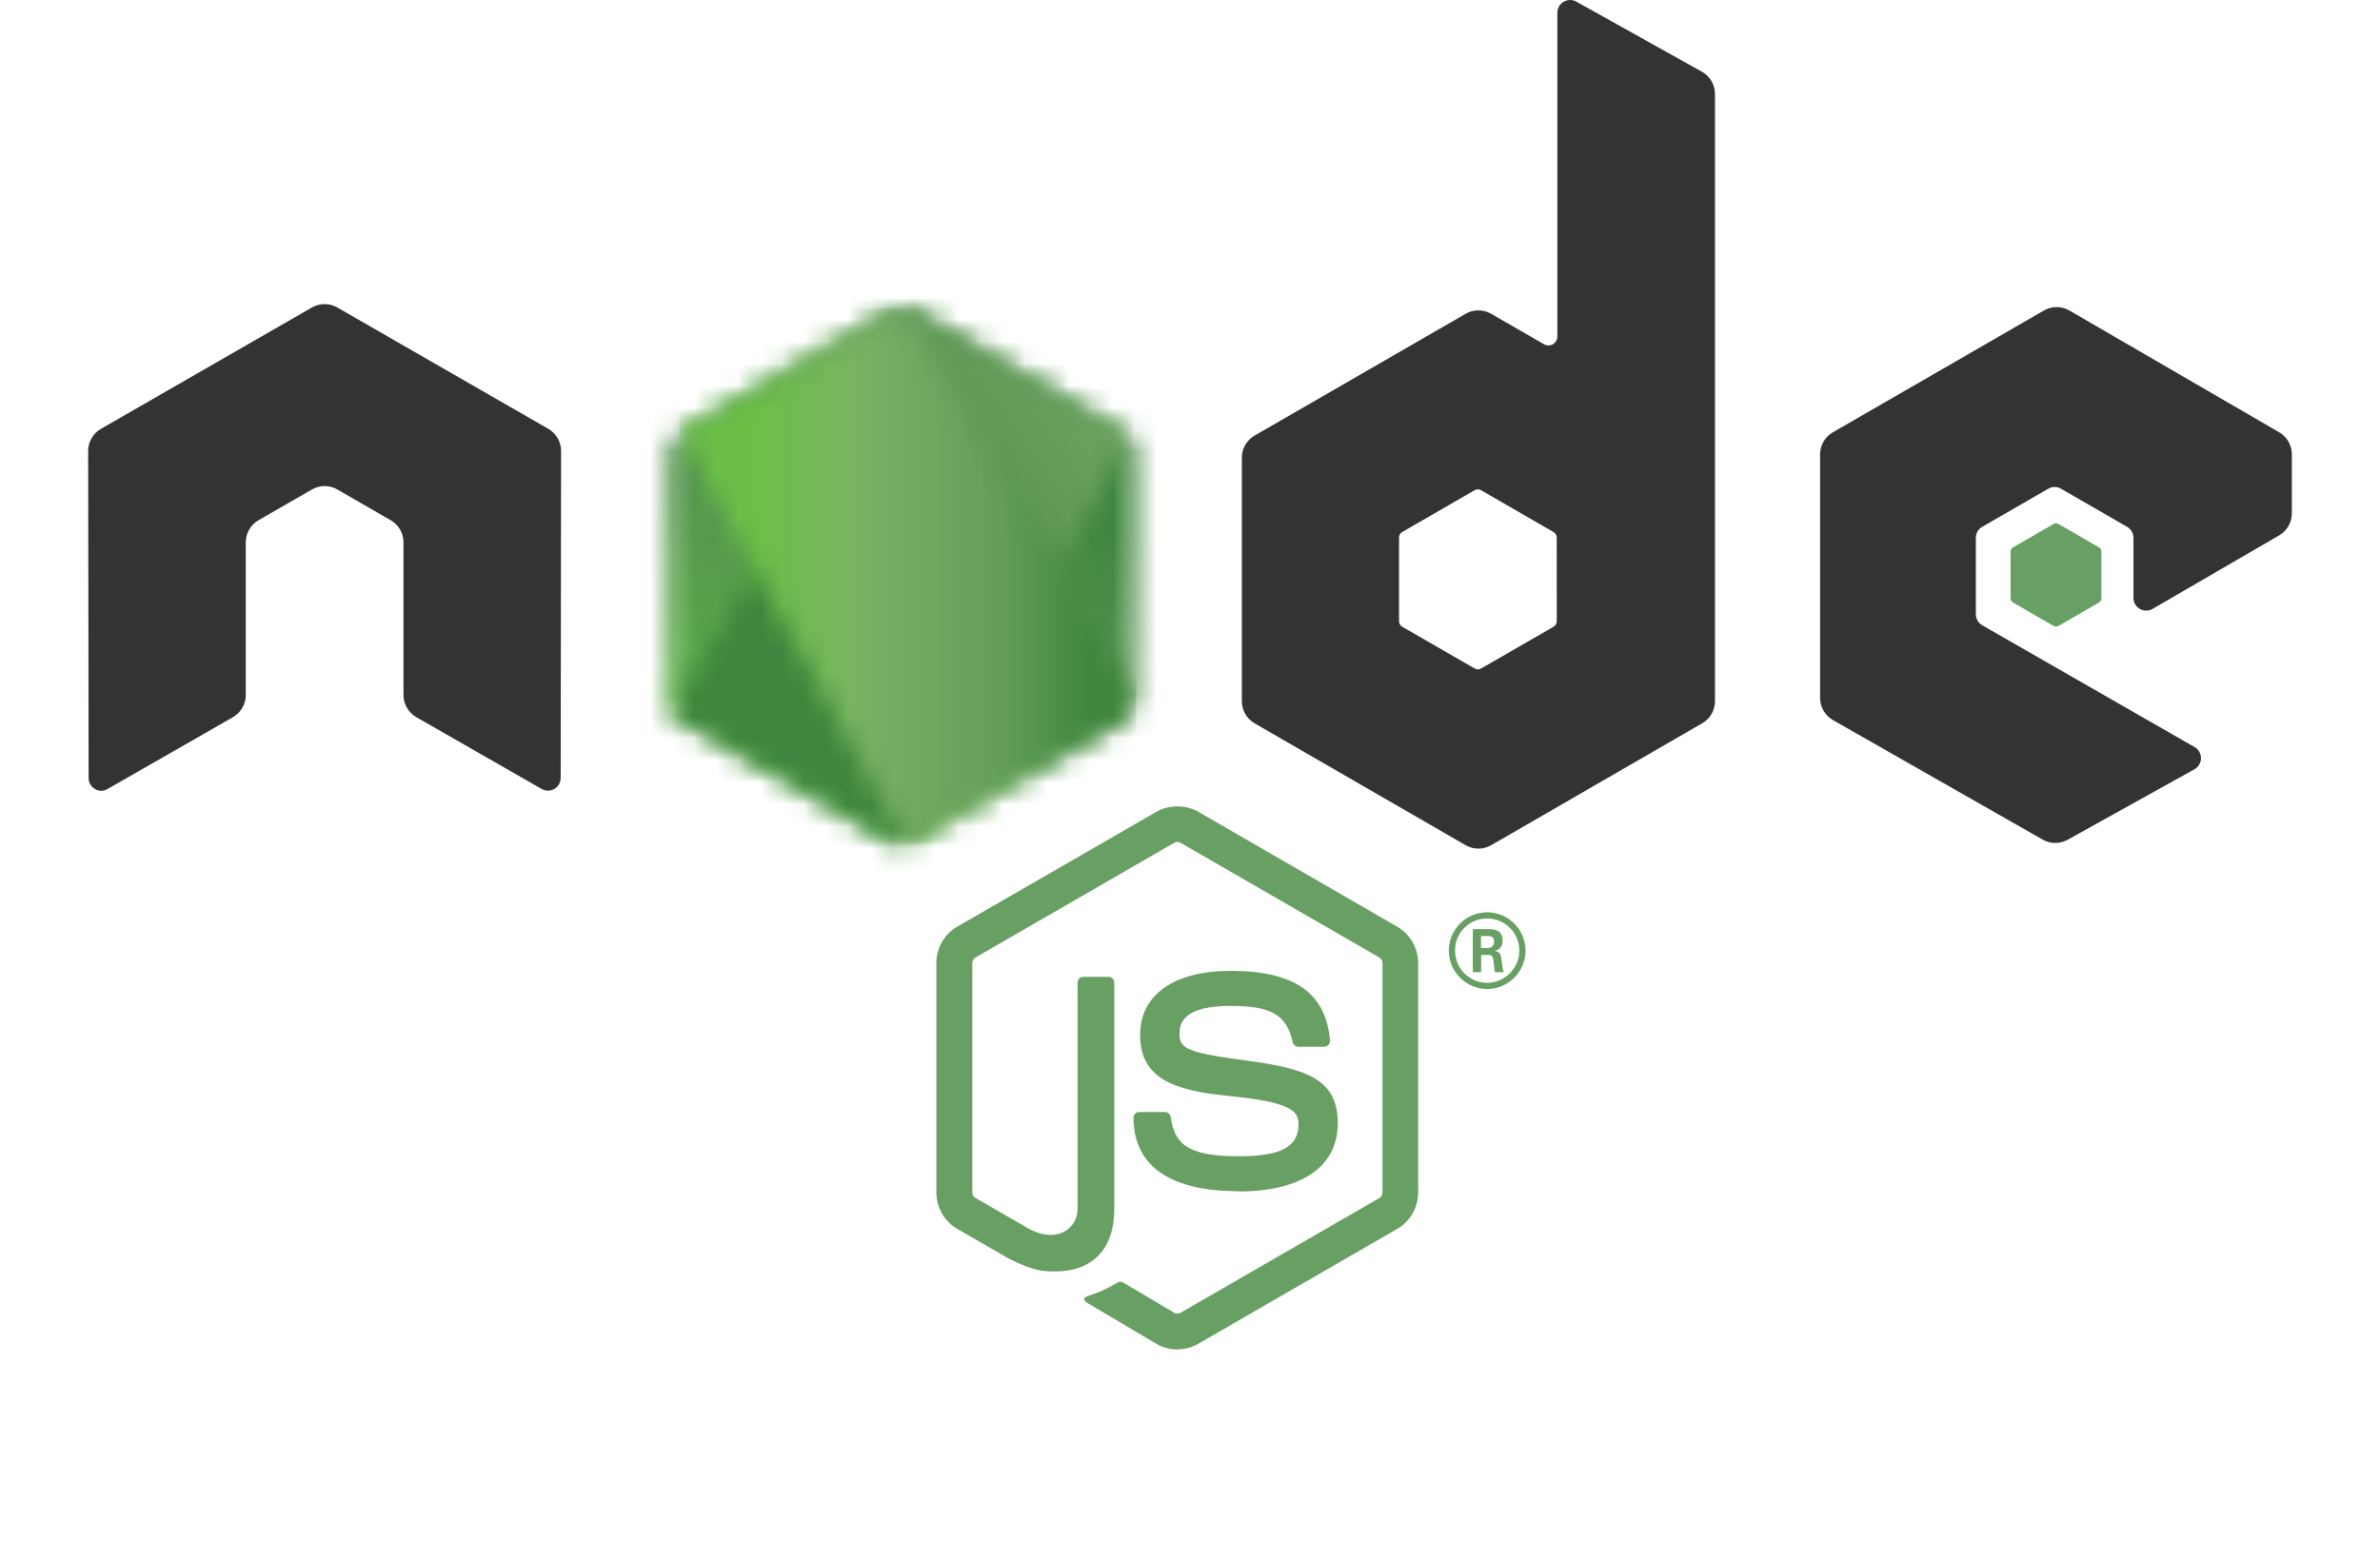
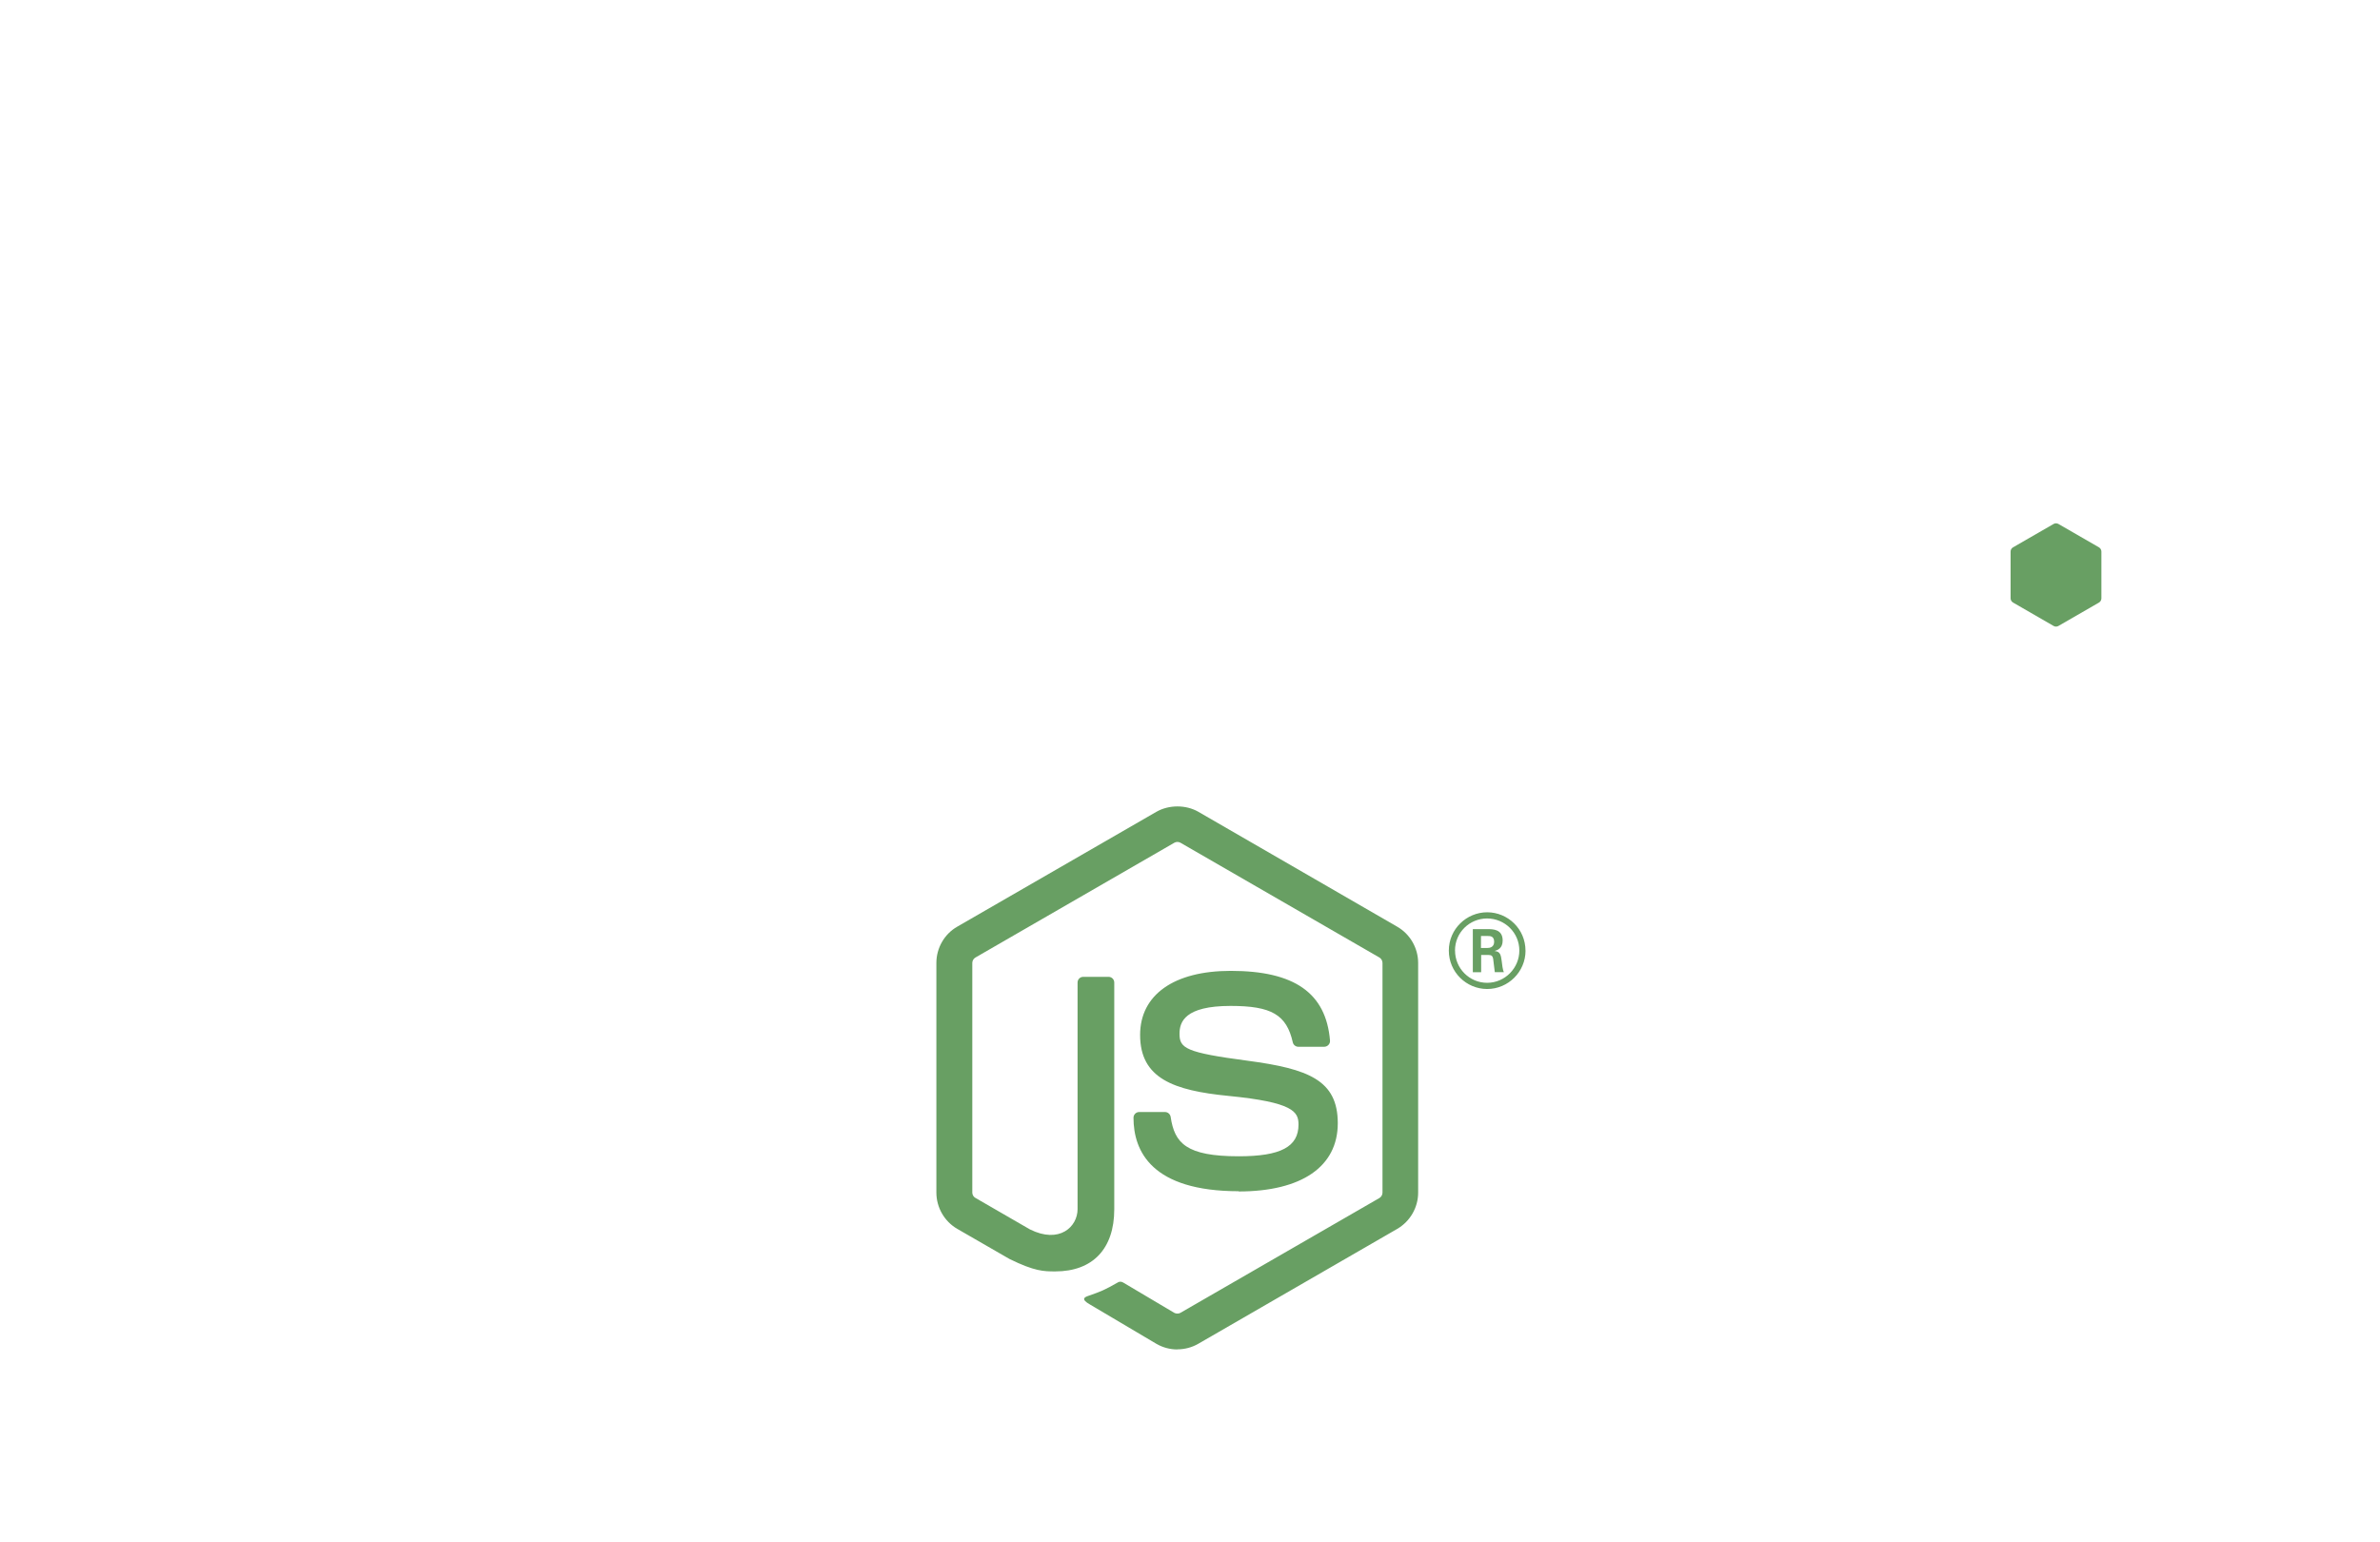
<svg xmlns="http://www.w3.org/2000/svg" width="108" height="70" viewBox="0 0 108 70" fill="none">
  <g filter="url(#filter0_d_87_44065)">
    <path d="M53.426 61.245C53.096 61.245 52.769 61.159 52.479 60.992L49.464 59.207C49.014 58.955 49.234 58.866 49.382 58.815C49.983 58.605 50.104 58.557 50.745 58.193C50.813 58.155 50.901 58.168 50.97 58.209L53.286 59.583C53.37 59.629 53.488 59.629 53.566 59.583L62.597 54.371C62.68 54.323 62.735 54.226 62.735 54.127V43.705C62.735 43.601 62.68 43.509 62.595 43.457L53.568 38.248C53.484 38.199 53.373 38.199 53.289 38.248L44.264 43.457C44.177 43.506 44.121 43.604 44.121 43.703V54.124C44.121 54.224 44.175 54.319 44.261 54.366L46.734 55.795C48.077 56.466 48.898 55.675 48.898 54.879V44.594C48.898 44.447 49.013 44.334 49.16 44.334H50.304C50.446 44.334 50.563 44.447 50.563 44.594V54.884C50.563 56.674 49.587 57.703 47.889 57.703C47.367 57.703 46.956 57.703 45.807 57.138L43.438 55.772C42.853 55.433 42.491 54.8 42.491 54.124V43.703C42.491 43.025 42.853 42.392 43.438 42.057L52.478 36.842C53.05 36.519 53.81 36.519 54.377 36.842L63.406 42.06C63.989 42.397 64.353 43.027 64.353 43.705V54.127C64.353 54.802 63.989 55.433 63.406 55.772L54.377 60.987C54.088 61.154 53.76 61.24 53.425 61.24" fill="#689F63" />
    <path d="M56.216 54.064C52.264 54.064 51.436 52.25 51.436 50.729C51.436 50.584 51.553 50.469 51.697 50.469H52.864C52.993 50.469 53.101 50.563 53.122 50.69C53.298 51.879 53.822 52.478 56.212 52.478C58.115 52.478 58.924 52.048 58.924 51.039C58.924 50.458 58.694 50.026 55.737 49.737C53.264 49.493 51.736 48.948 51.736 46.97C51.736 45.148 53.273 44.063 55.848 44.063C58.739 44.063 60.172 45.067 60.353 47.223C60.36 47.298 60.333 47.37 60.283 47.424C60.233 47.476 60.163 47.508 60.091 47.508H58.918C58.796 47.508 58.689 47.422 58.664 47.305C58.382 46.054 57.699 45.654 55.843 45.654C53.766 45.654 53.524 46.378 53.524 46.92C53.524 47.578 53.809 47.77 56.612 48.141C59.388 48.51 60.706 49.029 60.706 50.98C60.706 52.947 59.065 54.075 56.203 54.075M67.203 43.023H67.505C67.754 43.023 67.802 42.849 67.802 42.747C67.802 42.481 67.618 42.481 67.517 42.481H67.205L67.203 43.023ZM66.834 42.169H67.505C67.736 42.169 68.188 42.169 68.188 42.684C68.188 43.043 67.958 43.118 67.82 43.163C68.089 43.181 68.107 43.358 68.143 43.606C68.161 43.762 68.19 44.031 68.245 44.122H67.831C67.82 44.031 67.756 43.534 67.756 43.507C67.729 43.396 67.691 43.342 67.553 43.342H67.212V44.124H66.834V42.169ZM66.027 43.141C66.027 43.95 66.68 44.605 67.483 44.605C68.292 44.605 68.945 43.936 68.945 43.141C68.945 42.329 68.283 41.685 67.481 41.685C66.689 41.685 66.025 42.32 66.025 43.138M69.226 43.145C69.226 44.104 68.441 44.886 67.485 44.886C66.536 44.886 65.745 44.113 65.745 43.145C65.745 42.16 66.554 41.404 67.485 41.404C68.423 41.404 69.224 42.162 69.224 43.145" fill="#689F63" />
-     <path fill-rule="evenodd" clip-rule="evenodd" d="M25.461 20.469C25.461 20.053 25.241 19.671 24.883 19.464L15.308 13.956C15.146 13.861 14.965 13.811 14.781 13.804H14.682C14.499 13.811 14.318 13.861 14.153 13.956L4.579 19.464C4.222 19.672 4 20.054 4 20.47L4.021 35.309C4.021 35.514 4.127 35.706 4.308 35.808C4.484 35.917 4.706 35.917 4.882 35.808L10.574 32.548C10.934 32.335 11.153 31.957 11.153 31.545V24.613C11.153 24.199 11.372 23.817 11.731 23.611L14.154 22.216C14.334 22.112 14.531 22.06 14.733 22.06C14.931 22.06 15.133 22.111 15.308 22.215L17.73 23.611C18.088 23.816 18.309 24.198 18.309 24.612V31.544C18.309 31.955 18.531 32.335 18.888 32.547L24.577 35.805C24.756 35.911 24.978 35.911 25.156 35.805C25.331 35.703 25.442 35.511 25.442 35.305L25.461 20.469ZM70.642 28.195C70.642 28.298 70.587 28.394 70.497 28.445L67.209 30.341C67.119 30.392 67.009 30.392 66.92 30.341L63.631 28.445C63.54 28.394 63.486 28.298 63.486 28.195V24.398C63.486 24.294 63.54 24.199 63.629 24.147L66.915 22.248C67.006 22.196 67.117 22.196 67.207 22.248L70.496 24.147C70.587 24.199 70.641 24.294 70.641 24.398L70.642 28.195ZM71.53 0.073C71.351 -0.027 71.132 -0.024 70.955 0.079C70.779 0.183 70.67 0.373 70.67 0.579V15.273C70.67 15.417 70.593 15.55 70.468 15.623C70.344 15.695 70.189 15.695 70.063 15.623L67.665 14.241C67.308 14.035 66.868 14.035 66.509 14.241L56.931 19.769C56.573 19.975 56.353 20.357 56.353 20.768V31.827C56.353 32.241 56.573 32.62 56.931 32.828L66.509 38.36C66.867 38.566 67.307 38.566 67.666 38.36L77.244 32.826C77.601 32.618 77.823 32.238 77.823 31.825V4.264C77.823 3.844 77.594 3.459 77.228 3.254L71.53 0.073ZM103.425 24.298C103.781 24.091 104 23.71 104 23.299V20.618C104 20.206 103.781 19.826 103.424 19.618L93.907 14.093C93.548 13.885 93.107 13.885 92.748 14.093L83.172 19.62C82.812 19.828 82.593 20.208 82.593 20.622V31.676C82.593 32.092 82.817 32.476 83.177 32.682L92.691 38.105C93.041 38.306 93.471 38.308 93.826 38.112L99.581 34.913C99.762 34.811 99.877 34.619 99.877 34.411C99.877 34.203 99.767 34.009 99.586 33.907L89.951 28.378C89.77 28.276 89.66 28.084 89.66 27.878V24.41C89.66 24.203 89.768 24.013 89.949 23.91L92.947 22.18C93.125 22.076 93.344 22.076 93.523 22.18L96.523 23.91C96.701 24.011 96.812 24.203 96.812 24.409V27.135C96.812 27.341 96.923 27.533 97.102 27.637C97.28 27.739 97.502 27.739 97.68 27.635L103.425 24.298Z" fill="#333333" />
    <path fill-rule="evenodd" clip-rule="evenodd" d="M93.187 23.781C93.255 23.741 93.34 23.741 93.409 23.781L95.247 24.841C95.315 24.881 95.357 24.954 95.357 25.033V27.156C95.357 27.235 95.315 27.308 95.247 27.348L93.409 28.408C93.34 28.448 93.255 28.448 93.187 28.408L91.351 27.348C91.281 27.308 91.237 27.235 91.237 27.156V25.033C91.237 24.954 91.278 24.881 91.348 24.841L93.187 23.781Z" fill="#689F63" />
    <mask id="mask0_87_44065" style="mask-type:luminance" maskUnits="userSpaceOnUse" x="30" y="13" width="22" height="26">
-       <path d="M40.333 14.149L30.809 19.646C30.452 19.851 30.233 20.231 30.233 20.642V31.643C30.233 32.054 30.452 32.434 30.809 32.639L40.333 38.141C40.689 38.346 41.128 38.346 41.484 38.141L51.007 32.639C51.361 32.434 51.581 32.054 51.581 31.643V20.642C51.581 20.231 51.361 19.851 51.004 19.646L41.483 14.149C41.304 14.046 41.105 13.995 40.907 13.995C40.708 13.995 40.509 14.046 40.33 14.149" fill="white" />
-     </mask>
+       </mask>
    <g mask="url(#mask0_87_44065)">
-       <path d="M61.205 18.712L34.369 5.558L20.609 33.628L47.444 46.783L61.205 18.712Z" fill="url(#paint0_linear_87_44065)" />
-     </g>
+       </g>
    <mask id="mask1_87_44065" style="mask-type:luminance" maskUnits="userSpaceOnUse" x="30" y="14" width="22" height="25">
-       <path d="M30.469 32.342C30.56 32.46 30.674 32.562 30.808 32.639L38.978 37.358L40.339 38.14C40.542 38.258 40.774 38.307 41.002 38.291C41.078 38.284 41.154 38.27 41.228 38.249L51.273 19.857C51.196 19.774 51.106 19.704 51.005 19.645L44.769 16.044L41.473 14.147C41.379 14.093 41.278 14.055 41.174 14.027L30.469 32.342Z" fill="white" />
-     </mask>
+       </mask>
    <g mask="url(#mask1_87_44065)">
-       <path d="M18.866 22.603L37.815 48.25L62.876 29.734L43.925 4.088L18.866 22.603Z" fill="url(#paint1_linear_87_44065)" />
+       <path d="M18.866 22.603L37.815 48.25L43.925 4.088L18.866 22.603Z" fill="url(#paint1_linear_87_44065)" />
    </g>
    <mask id="mask2_87_44065" style="mask-type:luminance" maskUnits="userSpaceOnUse" x="30" y="13" width="22" height="26">
-       <path d="M40.793 14.001C40.633 14.017 40.477 14.067 40.333 14.149L30.836 19.63L41.077 38.282C41.219 38.261 41.359 38.214 41.486 38.14L51.009 32.639C51.303 32.469 51.504 32.18 51.565 31.853L41.126 14.02C41.049 14.005 40.972 13.997 40.893 13.997C40.862 13.997 40.83 13.998 40.798 14.001" fill="white" />
-     </mask>
+       </mask>
    <g mask="url(#mask2_87_44065)">
      <path d="M30.836 13.997V38.282H51.561V13.997H30.836Z" fill="url(#paint2_linear_87_44065)" />
    </g>
  </g>
  <defs>
    <filter id="filter0_d_87_44065" x="0" y="0" width="108" height="69.245" filterUnits="userSpaceOnUse" color-interpolation-filters="sRGB">
      <feGaussianBlur stdDeviation="2" />
    </filter>
    <linearGradient id="paint0_linear_87_44065" x1="47.779" y1="12.114" x2="34.02" y2="40.183" gradientUnits="userSpaceOnUse">
      <stop offset="0.3" stop-color="#3E863D" />
      <stop offset="0.5" stop-color="#55934F" />
      <stop offset="0.8" stop-color="#5AAD45" />
    </linearGradient>
    <linearGradient id="paint1_linear_87_44065" x1="28.454" y1="35.573" x2="53.516" y2="17.056" gradientUnits="userSpaceOnUse">
      <stop offset="0.57" stop-color="#3E863D" />
      <stop offset="0.72" stop-color="#619857" />
      <stop offset="1" stop-color="#76AC64" />
    </linearGradient>
    <linearGradient id="paint2_linear_87_44065" x1="30.843" y1="26.14" x2="51.565" y2="26.14" gradientUnits="userSpaceOnUse">
      <stop offset="0.16" stop-color="#6BBF47" />
      <stop offset="0.38" stop-color="#79B461" />
      <stop offset="0.47" stop-color="#75AC64" />
      <stop offset="0.7" stop-color="#659E5A" />
      <stop offset="0.9" stop-color="#3E863D" />
    </linearGradient>
  </defs>
</svg>